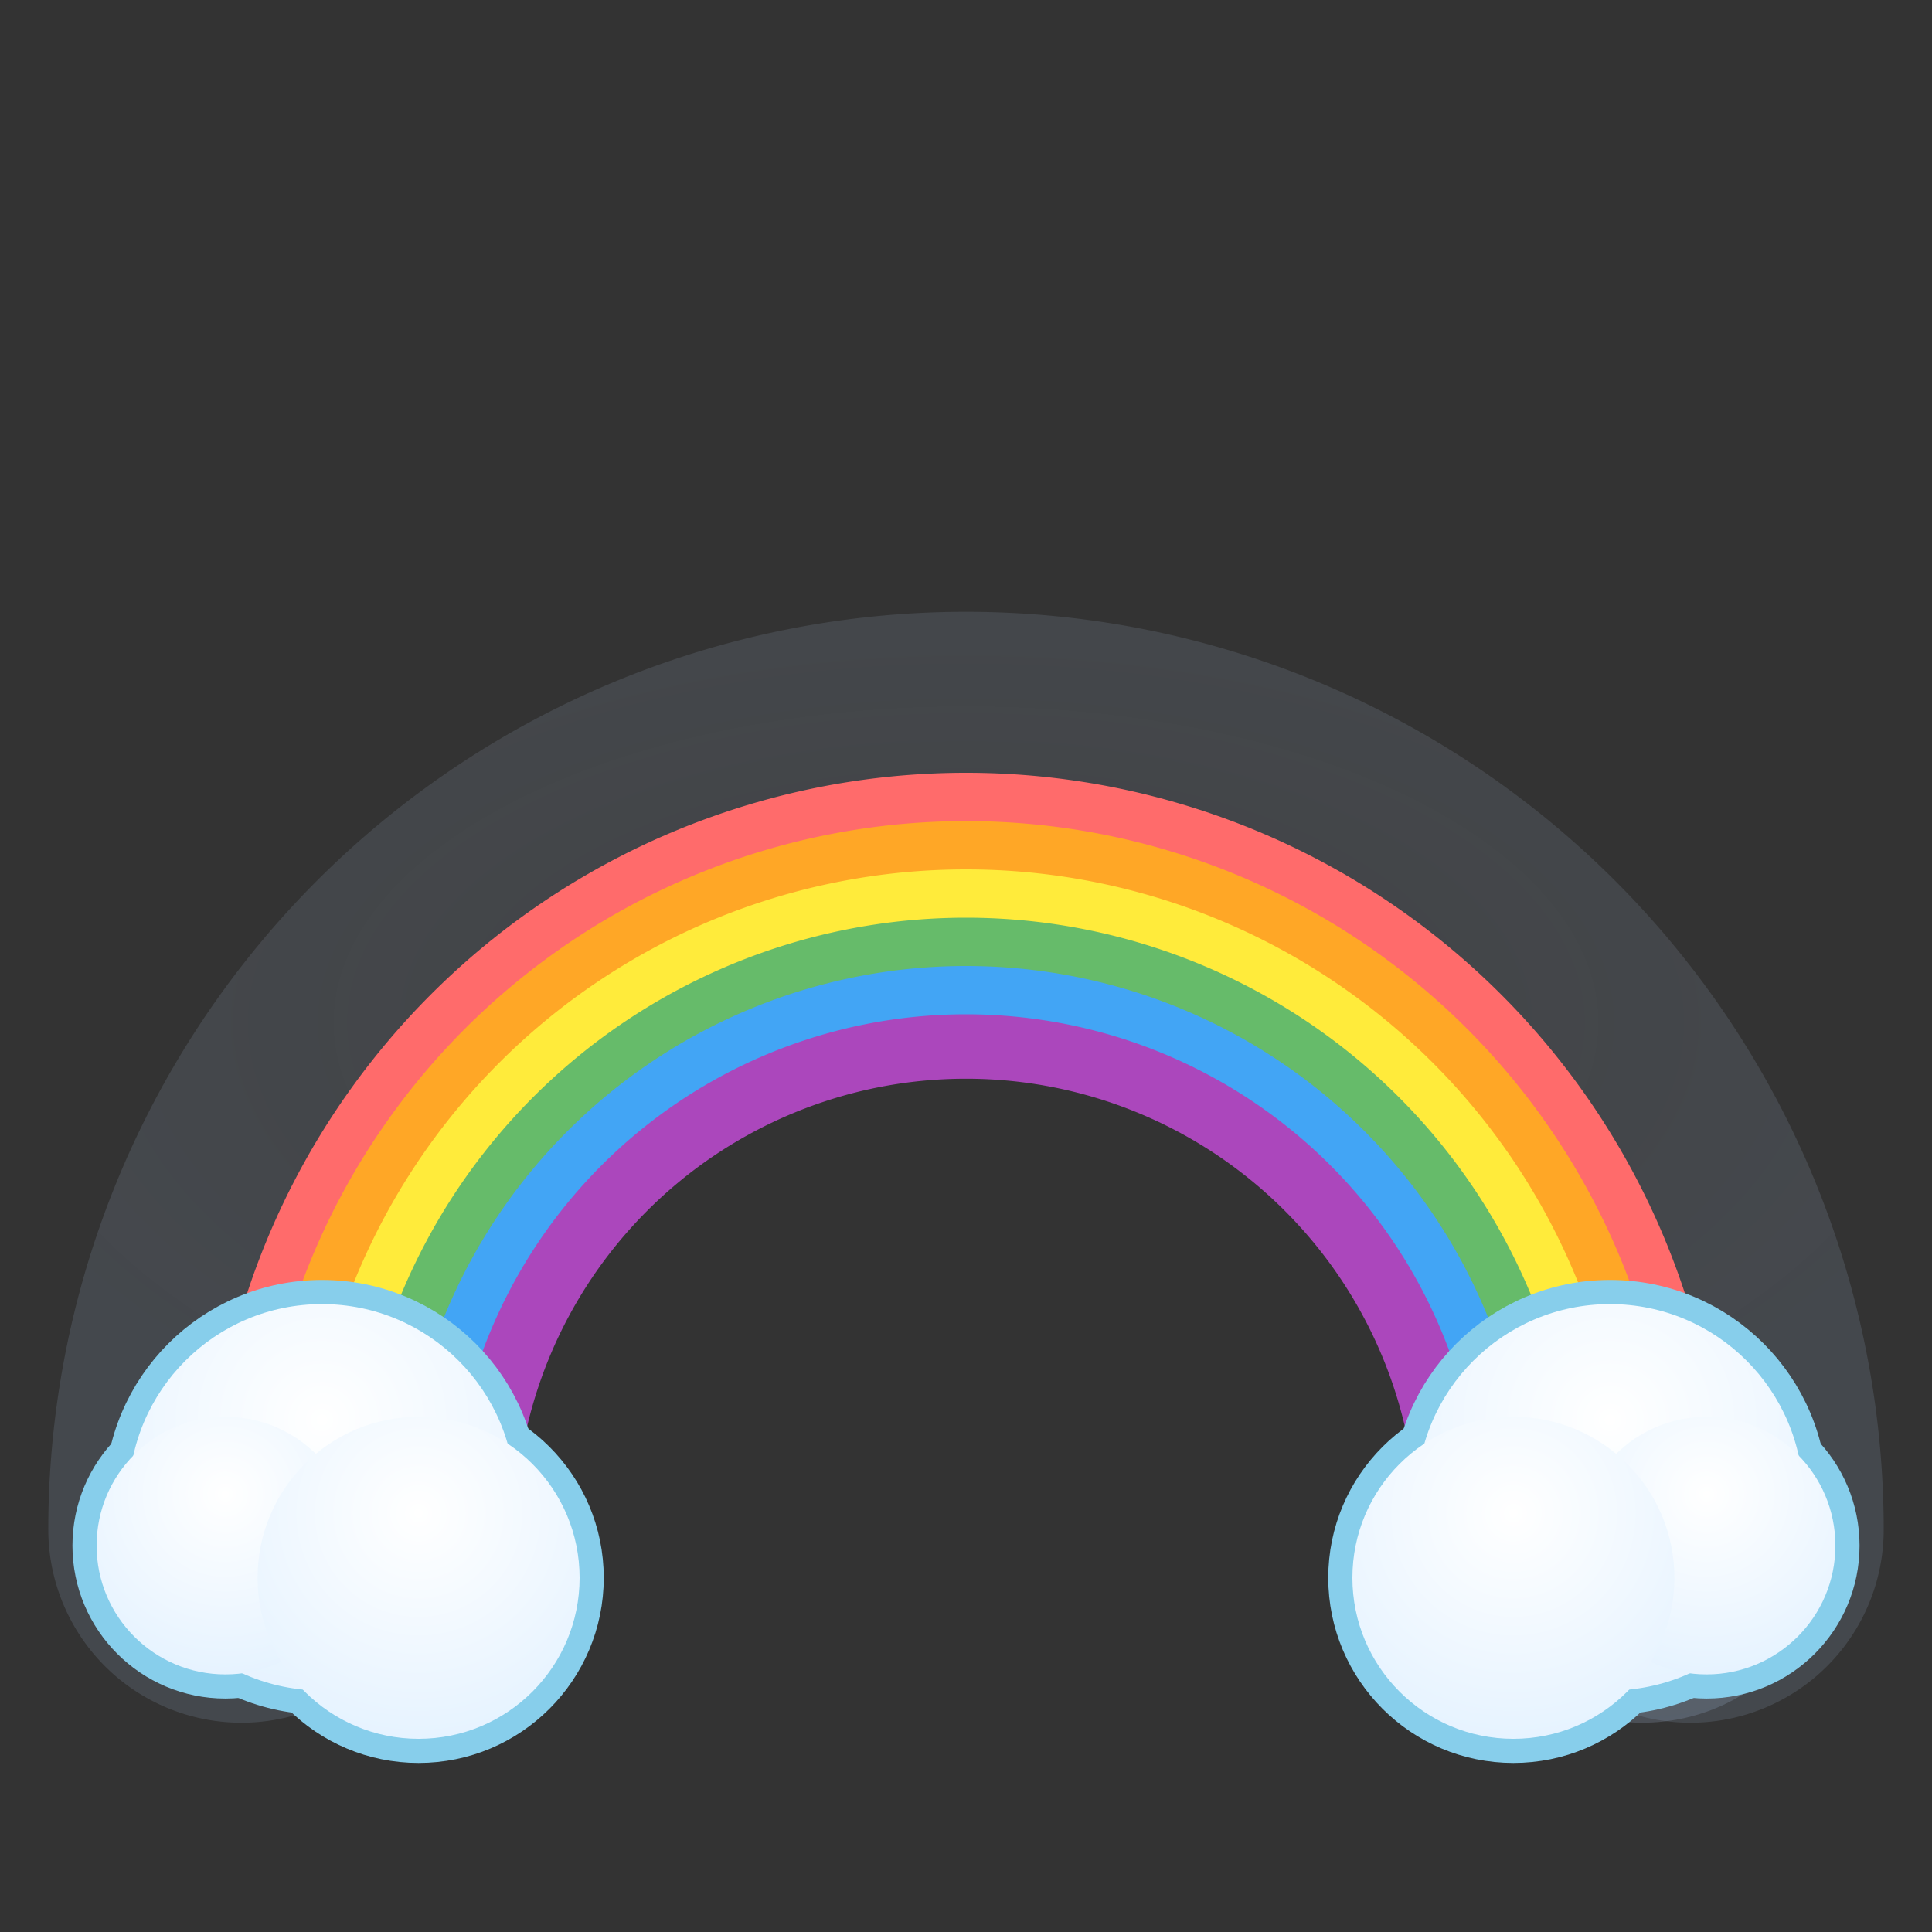
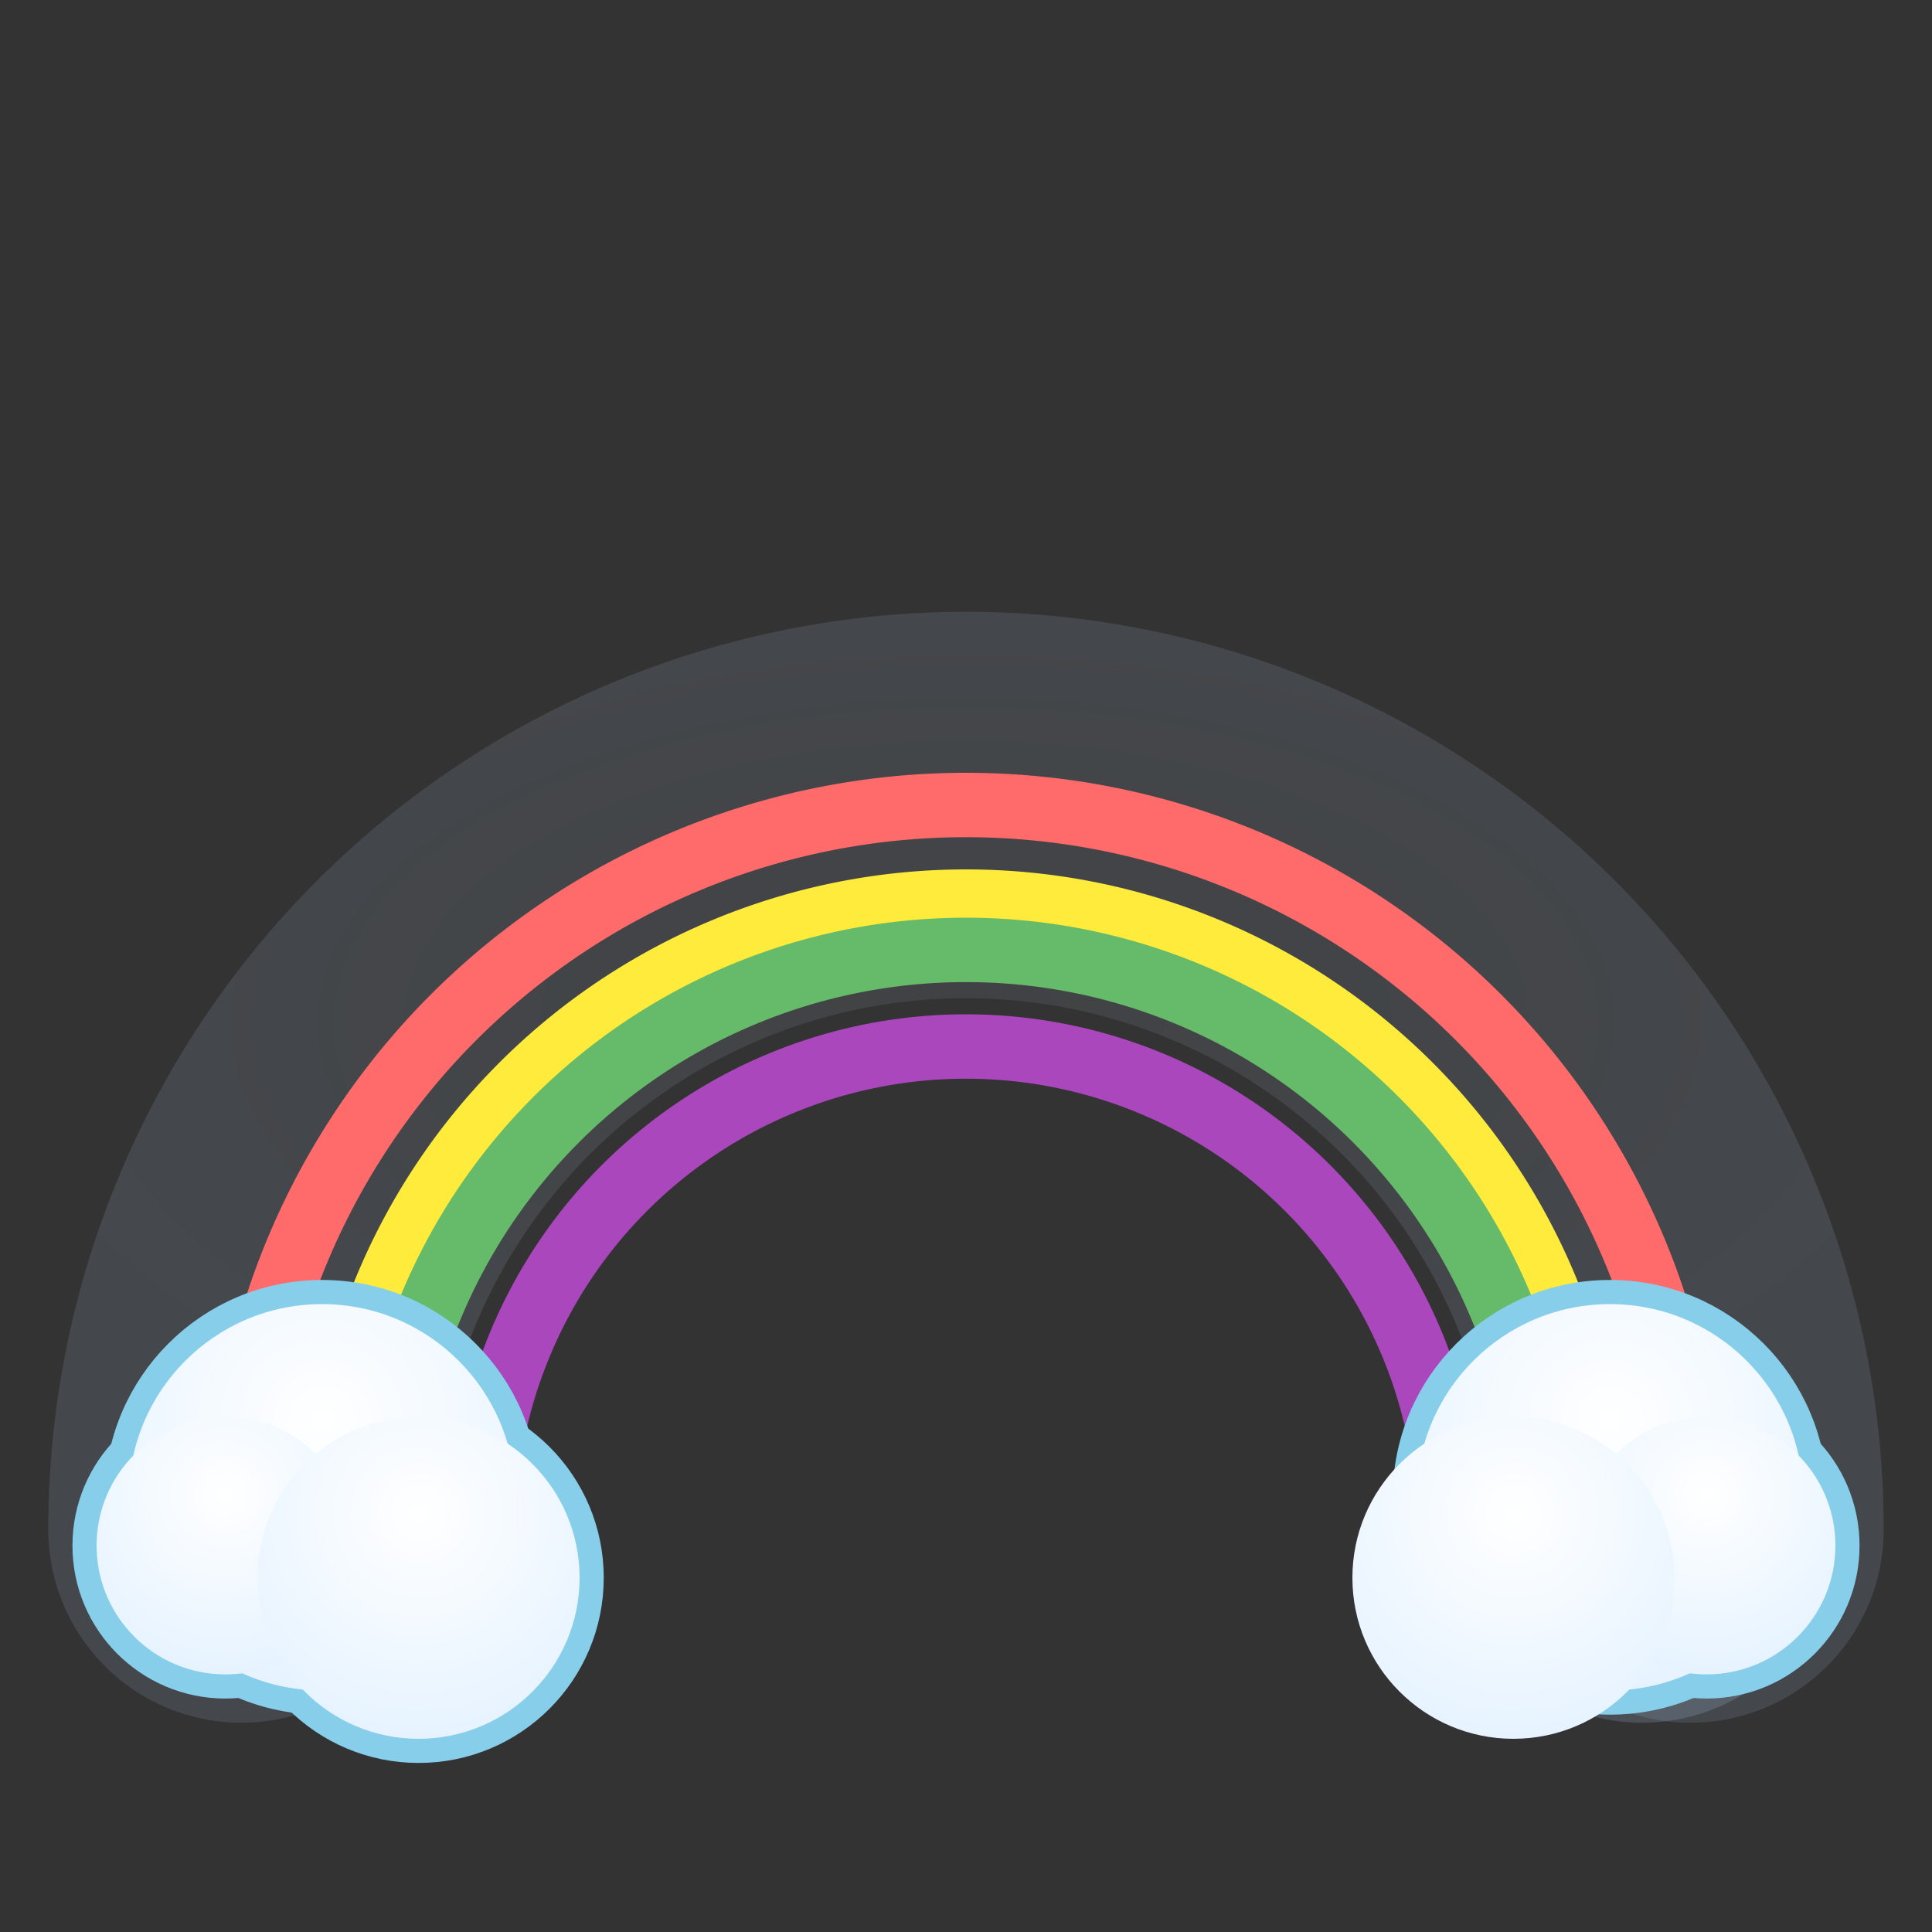
<svg xmlns="http://www.w3.org/2000/svg" viewBox="0 0 120 120">
  <rect x="0" y="0" width="120" height="120" fill="#333333" stroke="none" />
  <defs>
    <radialGradient id="cloudGradient" cx="50%" cy="30%" r="70%">
      <stop offset="0%" style="stop-color:#ffffff;stop-opacity:1" />
      <stop offset="100%" style="stop-color:#e6f3ff;stop-opacity:1" />
    </radialGradient>
    <radialGradient id="shadowGradient" cx="50%" cy="30%" r="70%">
      <stop offset="0%" style="stop-color:#c8d8f0;stop-opacity:0.3" />
      <stop offset="100%" style="stop-color:#a8c0e0;stop-opacity:0.5" />
    </radialGradient>
    <mask id="leftCloudOuter">
      <rect width="120" height="120" fill="white" />
      <g fill="black">
        <circle cx="20" cy="93" r="10" />
        <circle cx="14" cy="96" r="6" />
        <circle cx="26" cy="98" r="8" />
      </g>
    </mask>
    <mask id="rightCloudOuter">
      <rect width="120" height="120" fill="white" />
      <g fill="black">
        <circle cx="100" cy="93" r="10" />
        <circle cx="106" cy="96" r="6" />
        <circle cx="94" cy="98" r="8" />
      </g>
    </mask>
  </defs>
  <g>
    <path d="M 15 95 A 45 45 0 0 1 105 95" fill="none" stroke="url(#shadowGradient)" stroke-width="24" stroke-linecap="round" opacity="0.3" />
    <path d="M 15 95 A 45 45 0 0 1 105 95" fill="none" stroke="#ff6b6b" stroke-width="4" stroke-linecap="round" />
-     <path d="M 18 95 A 42 42 0 0 1 102 95" fill="none" stroke="#ffa726" stroke-width="4" stroke-linecap="round" />
    <path d="M 21 95 A 39 39 0 0 1 99 95" fill="none" stroke="#ffeb3b" stroke-width="4" stroke-linecap="round" />
    <path d="M 24 95 A 36 36 0 0 1 96 95" fill="none" stroke="#66bb6a" stroke-width="4" stroke-linecap="round" />
-     <path d="M 27 95 A 33 33 0 0 1 93 95" fill="none" stroke="#42a5f5" stroke-width="4" stroke-linecap="round" />
    <path d="M 30 95 A 30 30 0 0 1 90 95" fill="none" stroke="#ab47bc" stroke-width="4" stroke-linecap="round" />
    <g>
      <circle cx="22" cy="95" r="12" fill="url(#shadowGradient)" opacity="0.4" />
      <g stroke="#87ceeb" stroke-width="3" fill="#87ceeb" mask="url(#leftCloudOuter)">
        <circle cx="20" cy="93" r="12" />
        <circle cx="14" cy="96" r="8" />
        <circle cx="26" cy="98" r="10" />
      </g>
      <circle cx="20" cy="93" r="12" fill="url(#cloudGradient)" />
      <circle cx="14" cy="96" r="8" fill="url(#cloudGradient)" />
      <circle cx="26" cy="98" r="10" fill="url(#cloudGradient)" />
    </g>
    <g>
      <circle cx="102" cy="95" r="12" fill="url(#shadowGradient)" opacity="0.4" />
      <g stroke="#87ceeb" stroke-width="3" fill="#87ceeb" mask="url(#rightCloudOuter)">
        <circle cx="100" cy="93" r="12" />
        <circle cx="106" cy="96" r="8" />
-         <circle cx="94" cy="98" r="10" />
      </g>
      <circle cx="100" cy="93" r="12" fill="url(#cloudGradient)" />
      <circle cx="106" cy="96" r="8" fill="url(#cloudGradient)" />
      <circle cx="94" cy="98" r="10" fill="url(#cloudGradient)" />
    </g>
  </g>
</svg>